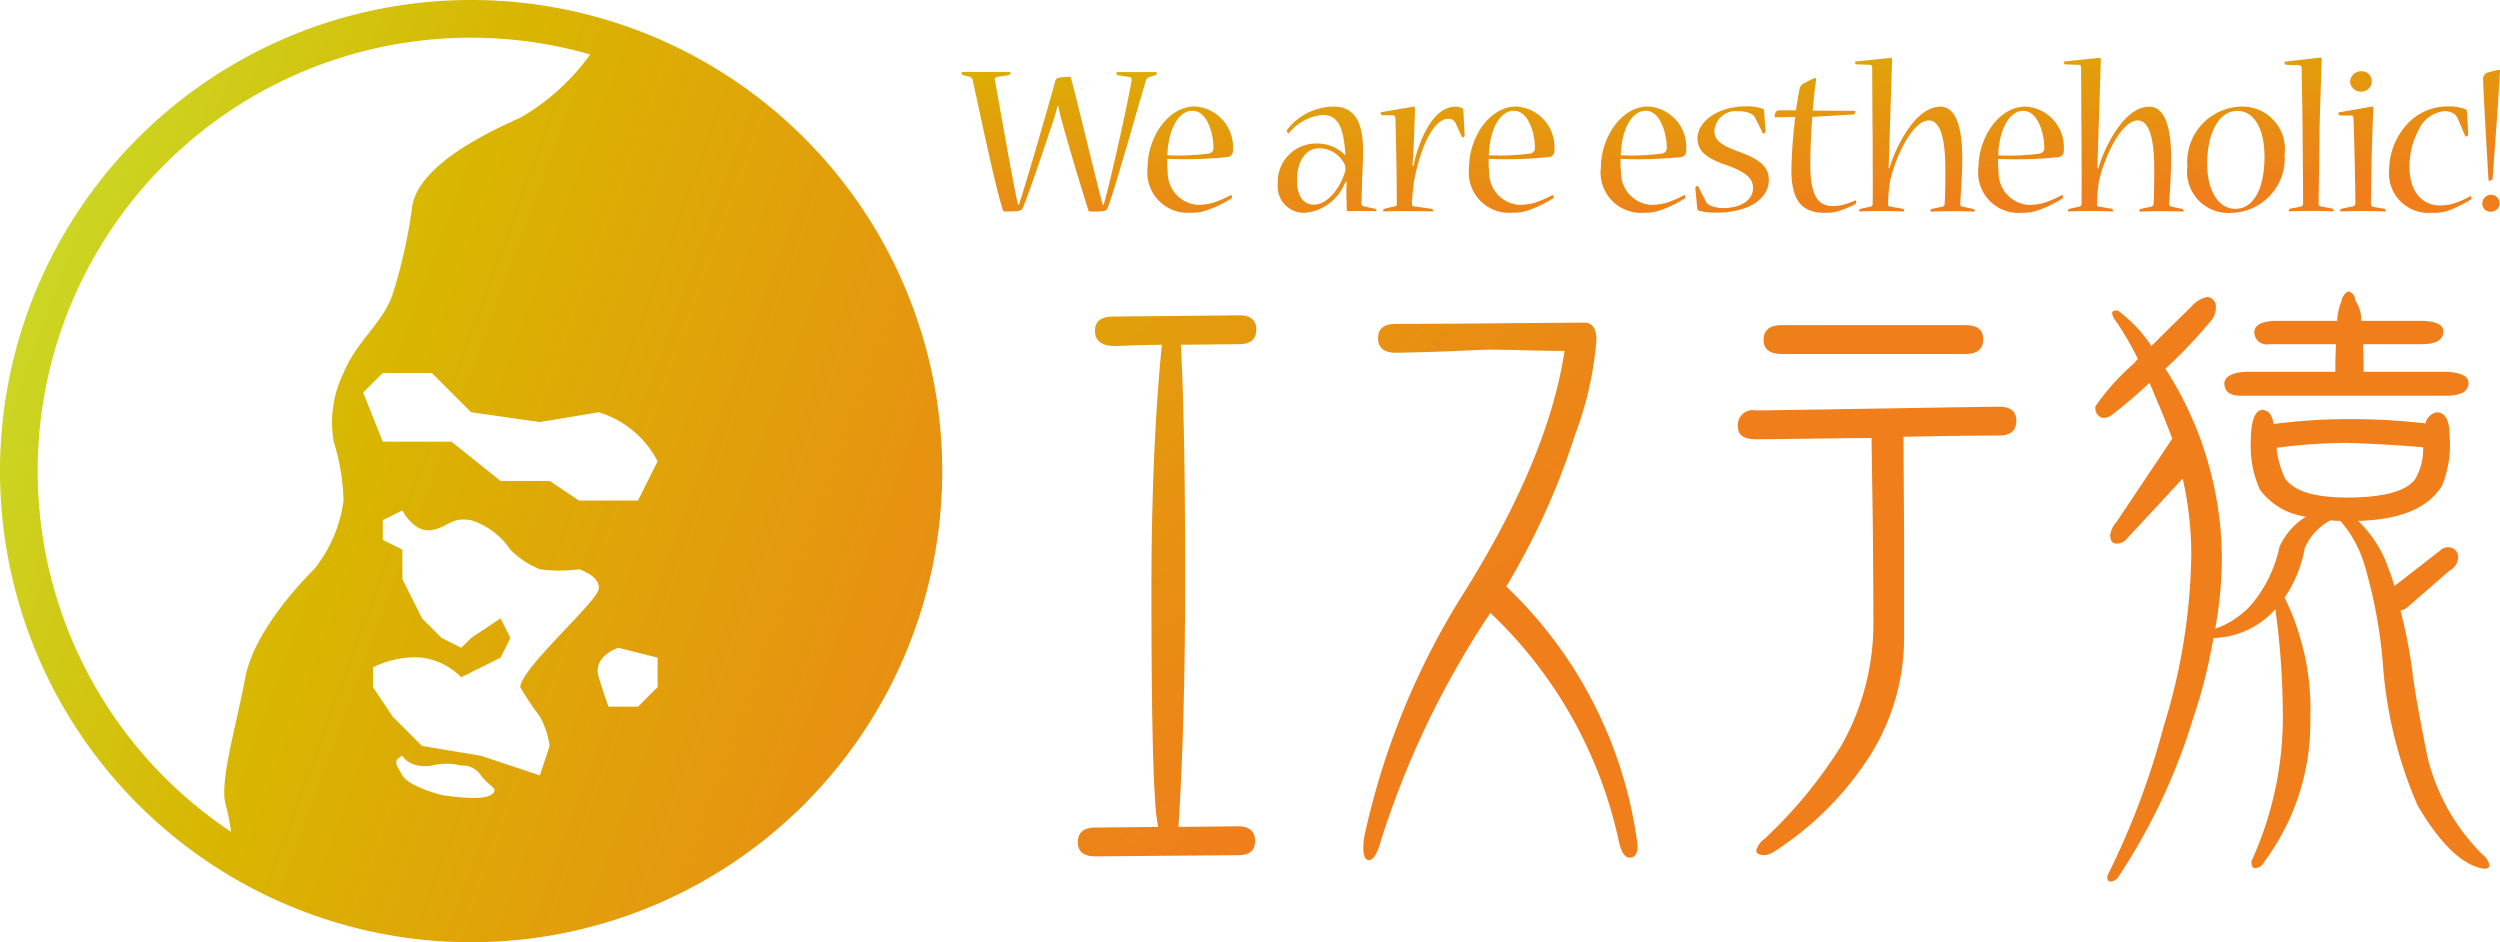
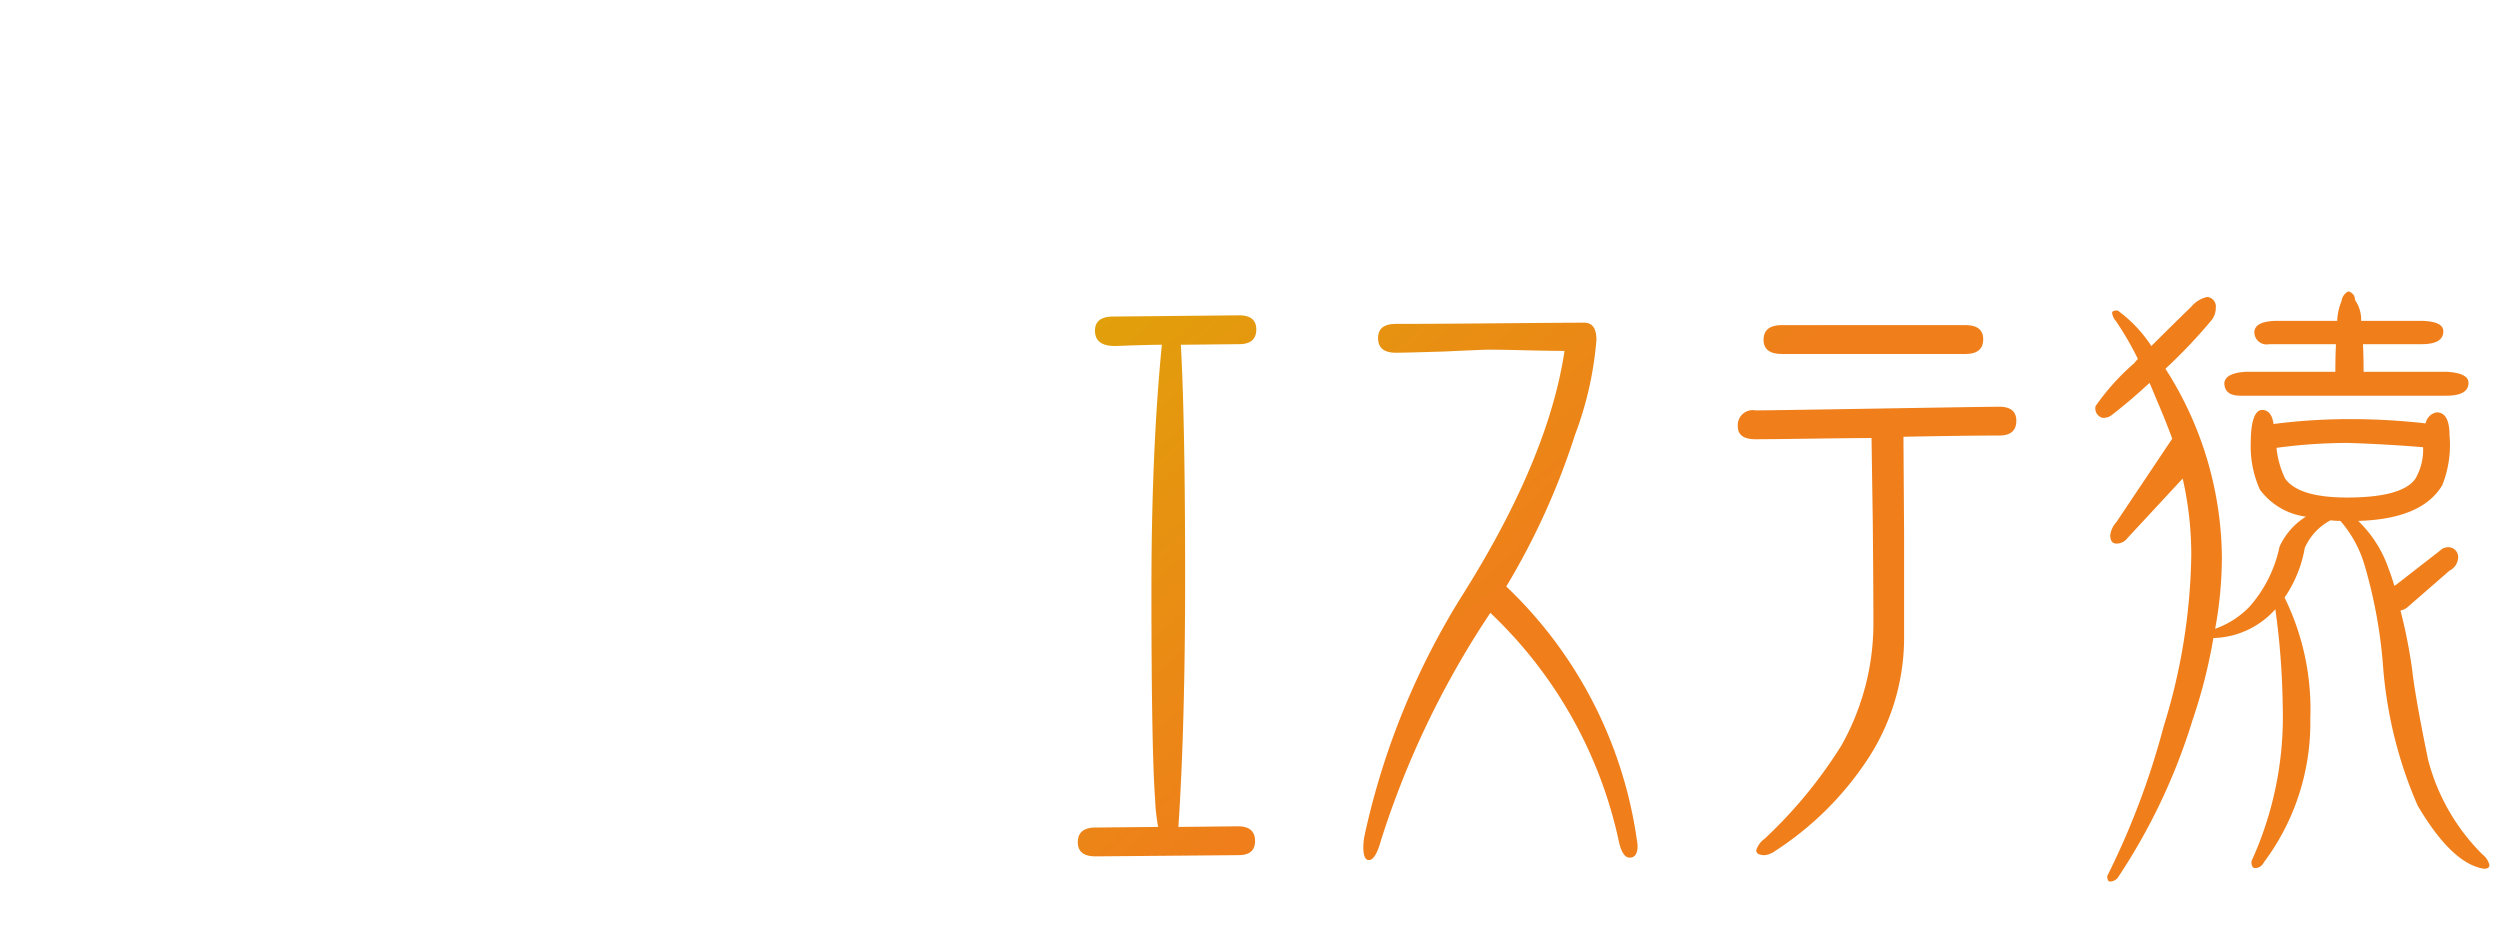
<svg xmlns="http://www.w3.org/2000/svg" width="127.355" height="48" viewBox="0 0 127.355 48">
  <defs>
    <linearGradient id="linear-gradient" x1="1.354" y1="0.5" x2="0" gradientUnits="objectBoundingBox">
      <stop offset="0" stop-color="#ef7e1b" />
      <stop offset="0.632" stop-color="#d9b500" />
      <stop offset="1" stop-color="#c6e230" />
    </linearGradient>
    <linearGradient id="linear-gradient-2" x1="0.321" y1="0.5" x2="-0.36" y2="0.172" gradientUnits="objectBoundingBox">
      <stop offset="0" stop-color="#ef7e1b" />
      <stop offset="1" stop-color="#d9b500" />
    </linearGradient>
    <linearGradient id="linear-gradient-3" x1="0.5" y1="1" x2="-0.115" gradientUnits="objectBoundingBox">
      <stop offset="0" stop-color="#ef7e1b" />
      <stop offset="0" stop-color="#ee7f1a" />
      <stop offset="1" stop-color="#d9b500" />
    </linearGradient>
  </defs>
  <g id="logo" transform="translate(-15 -16)">
    <g id="グループ_1" data-name="グループ 1" transform="translate(15 16)">
-       <path id="ゴリラシェイプ2" d="M226,250a24,24,0,1,1,24-24,24,24,0,0,1-24,24Zm-22.08-24a22.075,22.075,0,0,0,9.85,18.374A10.5,10.5,0,0,0,213.5,243c-.333-1.125.5-3.875,1-6.5S218,231,218,231a7.04,7.04,0,0,0,1.5-3.5,11.043,11.043,0,0,0-.5-3,5.694,5.694,0,0,1,.5-3.5c.667-1.625,2-2.542,2.5-4a26.054,26.054,0,0,0,1-4.5c.333-1.958,3.334-3.542,5.5-4.5a11.328,11.328,0,0,0,3.565-3.226A22.066,22.066,0,0,0,203.92,226ZM226,223l-2-2h-2.5l-1,1,1,2.5H225l2.5,2H230l1.5,1h3l1-2a5.021,5.021,0,0,0-3-2.5l-3,.5Zm7.5,12s-1.334.416-1,1.5.5,1.5.5,1.5h1.5l1-1v-1.5Zm-11-7s.584,1.167,1.5,1,.917-.667,2-.5a3.806,3.806,0,0,1,2,1.5,4.4,4.4,0,0,0,1.5,1,7.545,7.545,0,0,0,2,0s1.084.333,1,1-3.917,4-4,5a15.314,15.314,0,0,0,1,1.5,4.3,4.3,0,0,1,.5,1.5l-.5,1.5L228,241l-1.5-.5-3-.5-1.5-1.5-1-1.5v-1a4.75,4.75,0,0,1,2.5-.5,3.52,3.52,0,0,1,2,1l1-.5,1-.5.5-1-.5-1-1.5,1-.5.5-1-.5-1-1-1-2V230l-1-.5v-1Zm0,12.5s.334.667,1.5.5a3.035,3.035,0,0,1,1.5,0h0a1.106,1.106,0,0,1,1,.5c.416.583,1,.667.5,1s-2.5,0-2.5,0-1.667-.416-2-1S222,240.75,222.5,240.5Z" transform="translate(-202 -202)" fill-rule="evenodd" fill="url(#linear-gradient)" />
      <path id="エステ猿" d="M320.031,232.907l-6.406.062q-.937,0-.938.719,0,.812,1.094.781,1.656-.063,2.313-.062-.531,5.407-.531,12.469,0,8.125.187,10.687a9.613,9.613,0,0,0,.156,1.406l-3.187.031q-.906,0-.906.75,0,.719.906.719l7.281-.062q.844,0,.843-.719,0-.75-.875-.75l-3.031.031q.344-5.156.343-12.75,0-7.844-.218-11.812l2.968-.031q.875,0,.875-.75,0-.719-.875-.719Zm20.264,26.75a22.087,22.087,0,0,0-6.656-12.937,36.589,36.589,0,0,0,3.5-7.719,17.647,17.647,0,0,0,1.094-4.844q0-.875-.625-.875-.938,0-4.375.031-3.5.031-5.218.031-.907,0-.907.719,0,.75.907.75.437,0,2.468-.062,1.969-.093,2.281-.094.593,0,1.875.032,1.313.031,1.968.031-.812,5.407-5.062,12.219a38.4,38.4,0,0,0-5.125,12.469,3.044,3.044,0,0,0-.062.594q0,.656.282.656.343,0,.625-1.031a45.773,45.773,0,0,1,5.563-11.563,22.528,22.528,0,0,1,6.563,11.719q.187.75.531.75.406,0,.406-.594a1.864,1.864,0,0,0-.031-.281Zm16.733-26.25h-9.344q-.938,0-.937.75,0,.719.938.719h9.344q.906,0,.906-.75,0-.719-.906-.719Zm1.719,4.157q-.532,0-6.156.093t-6.25.094a.762.762,0,0,0-.906.813q0,.657.906.656.593,0,2.875-.031t3.031-.031q.031,2.157.063,4.281.031,3.282.031,4.969a12.685,12.685,0,0,1-1.625,6.406,23.56,23.56,0,0,1-3.906,4.75,1.145,1.145,0,0,0-.437.594q0,.25.438.25a1.134,1.134,0,0,0,.531-.219,16.039,16.039,0,0,0,4.594-4.5,11.287,11.287,0,0,0,1.969-6.219V244q-.032-4.781-.032-4.907,3.375-.063,4.875-.062.874,0,.875-.75,0-.718-.875-.718h0Zm11.472-1.219q0,.656.813.657h10.5q1.125,0,1.125-.657,0-.5-1.125-.562h-4.219q0-.781-.032-1.406h3q1.093,0,1.094-.657,0-.5-1.094-.531h-3.094a1.724,1.724,0,0,0-.312-1.062.428.428,0,0,0-.344-.437.644.644,0,0,0-.344.5,2.931,2.931,0,0,0-.219,1h-3.156q-1,.031-1.062.531a.625.625,0,0,0,.75.657h3.406q-.031.593-.031,1.406h-4.562q-1.031.063-1.094.563Zm2.813,8.344a6.658,6.658,0,0,1-1.531,3.062,4.533,4.533,0,0,1-1.75,1.125,20.273,20.273,0,0,0,.343-3.656,18.042,18.042,0,0,0-2.718-9.343q-.063-.093-.156-.25a26.366,26.366,0,0,0,2.344-2.469.994.994,0,0,0,.219-.625.49.49,0,0,0-.437-.562,1.491,1.491,0,0,0-.813.5q-1.062,1.032-2.031,2a6.93,6.93,0,0,0-1.719-1.812c-.188,0-.281.042-.281.125a.757.757,0,0,0,.188.406,15.945,15.945,0,0,1,1.125,1.938,2.781,2.781,0,0,0-.187.218,11.814,11.814,0,0,0-1.969,2.188.5.5,0,0,0,.344.594.684.684,0,0,0,.5-.156q.968-.75,1.906-1.625.187.438.406.969.406.938.75,1.875l-2.844,4.25a1.212,1.212,0,0,0-.313.656q0,.438.313.438a.682.682,0,0,0,.563-.281l2.813-3.032a17.417,17.417,0,0,1,.438,3.906,30.687,30.687,0,0,1-1.406,8.719,39.663,39.663,0,0,1-2.875,7.625c0,.188.05.281.156.281a.54.54,0,0,0,.375-.188,30.737,30.737,0,0,0,3.813-8.031,26.9,26.9,0,0,0,1.063-4.188,4.367,4.367,0,0,0,3.157-1.468,39.007,39.007,0,0,1,.375,4.938,17.7,17.7,0,0,1-1.594,7.906c0,.229.063.344.187.344a.482.482,0,0,0,.438-.281,11.874,11.874,0,0,0,2.375-7.344,12.893,12.893,0,0,0-1.312-6.156,6.422,6.422,0,0,0,1.031-2.531,2.922,2.922,0,0,1,1.312-1.406,3.536,3.536,0,0,0,.5.031,6,6,0,0,1,1.25,2.313,24.919,24.919,0,0,1,.937,5.25,21.964,21.964,0,0,0,1.75,6.938q1.75,2.969,3.375,3.219.281,0,.281-.187a.95.95,0,0,0-.344-.531,10.509,10.509,0,0,1-2.782-4.844q-.656-3.187-.812-4.594a26.441,26.441,0,0,0-.593-3,.738.738,0,0,0,.344-.156l2.156-1.875a.786.786,0,0,0,.438-.719.5.5,0,0,0-.562-.469.558.558,0,0,0-.344.156l-2.25,1.75a.339.339,0,0,0-.093.063q-.125-.438-.282-.844a6.151,6.151,0,0,0-1.563-2.469q3.25-.093,4.281-1.812a5.49,5.49,0,0,0,.375-2.531q0-1.187-.656-1.187a.7.7,0,0,0-.562.563,34.034,34.034,0,0,0-3.875-.219,30.176,30.176,0,0,0-3.873.25q-.1-.719-.6-.719-.562.063-.562,1.719a5.341,5.341,0,0,0,.468,2.344,3.475,3.475,0,0,0,2.344,1.375,3.5,3.5,0,0,0-1.344,1.531Zm6.906-3.438q-.687.938-3.469.938-2.469,0-3.156-.969a4.751,4.751,0,0,1-.437-1.562,27.206,27.206,0,0,1,3.656-.25q1.937.063,3.812.219a2.916,2.916,0,0,1-.406,1.625Z" transform="translate(-256.907 -216.844)" fill-rule="evenodd" fill="url(#linear-gradient-2)" />
-       <path id="We_are_estheholic_" data-name="We are estheholic!" d="M302.851,215.368c-.035-.161-.081-.322-.1-.45-.288-1.379-.839-4.587-1.081-5.9a.135.135,0,0,1,.115-.161l.609-.092a.141.141,0,0,0,.069-.127c0-.023,0-.035-.034-.035H300c-.023,0-.023.012-.023.035a.15.15,0,0,0,.058.126l.333.08a.221.221,0,0,1,.173.2c.356,1.564,1.126,5.358,1.54,6.6.023.058.035.069.081.069h.241c.564-.012.633-.046.69-.184.391-.943,1.219-3.45,1.55-4.426a7.624,7.624,0,0,0,.207-.736h.057c.057.264.1.517.161.69.241.92,1.034,3.576,1.368,4.6a.068.068,0,0,0,.081.058h.288c.483,0,.55-.035.621-.207.379-1,1.609-5.4,1.931-6.438a.264.264,0,0,1,.184-.207l.322-.092a.131.131,0,0,0,.046-.126c0-.023,0-.035-.023-.035h-2c-.023,0-.023.011-.023.035a.135.135,0,0,0,.057.126l.609.092c.081.012.126.081.1.218-.3,1.633-.954,4.519-1.3,5.864-.046.15-.081.3-.115.426h-.046a2.835,2.835,0,0,1-.115-.4c-.38-1.483-1.207-4.944-1.506-6.059a.077.077,0,0,0-.081-.058,2.506,2.506,0,0,0-.276.012c-.368.035-.414.058-.46.264-.426,1.529-1.254,4.392-1.7,5.818-.046.138-.092.3-.138.426h-.046Zm10.941-2.75a2.068,2.068,0,0,0-1.943-2.254c-1.38,0-2.4,1.61-2.4,3.1a2.057,2.057,0,0,0,2.2,2.311,2.3,2.3,0,0,0,.828-.127,5.966,5.966,0,0,0,1.241-.6.063.063,0,0,0,.034-.057c0-.069-.034-.138-.057-.115a5.552,5.552,0,0,1-.931.4,3.2,3.2,0,0,1-.75.1,1.644,1.644,0,0,1-1.54-1.69,3.917,3.917,0,0,1-.023-.655,21.074,21.074,0,0,0,3.081-.092.305.305,0,0,0,.265-.322v-.007Zm-2.058-2.035c.771,0,1.069,1.219,1.069,1.863a.283.283,0,0,1-.207.311,11.8,11.8,0,0,1-2.139.092c.046-1.4.609-2.265,1.264-2.265h.012Zm7.75,2.242a1.261,1.261,0,0,0-.184-.173,2,2,0,0,0-1.219-.4,1.95,1.95,0,0,0-2,2.047,1.342,1.342,0,0,0,1.333,1.483,2.416,2.416,0,0,0,1.978-1.288c.057-.1.115-.218.161-.322l.034.011c0,.1-.012.276-.012.368,0,.311.012.943.023,1.092a.05.05,0,0,0,.057.057c.138-.011.368-.011.655-.011.311,0,.621,0,.75.011.035,0,.046-.011.046-.023a.1.1,0,0,0-.069-.1l-.575-.126a.143.143,0,0,1-.115-.161c0-.23.023-.908.034-1.311.023-.356.046-1.046.046-1.334,0-1.15-.241-2.276-1.495-2.276a3.031,3.031,0,0,0-2.38,1.185.166.166,0,0,0,.069.184.061.061,0,0,0,.034-.023,2.511,2.511,0,0,1,1.725-.92c.633,0,.92.46,1.046,1.185a6.372,6.372,0,0,1,.1.85h-.046Zm-1.575,2.541c-.54,0-.85-.472-.85-1.242,0-.886.391-1.633,1.15-1.633a1.474,1.474,0,0,1,1.241.75.588.588,0,0,1,.023.55c-.287.862-.92,1.575-1.55,1.575h-.012Zm5.039-2c0-.126.012-.264.023-.38.034-.656.1-2.219.1-2.518,0-.069-.012-.115-.1-.092l-1.61.276c-.035,0-.035.011-.035.034a.122.122,0,0,0,.069.126h.564a.165.165,0,0,1,.115.2c.011.276.034,1.45.046,2.012s.023,2.035.023,2.3a.1.1,0,0,1-.1.126l-.54.127a.127.127,0,0,0-.057.115.019.019,0,0,0,.023.023c.15-.012.575-.023,1.069-.023.609,0,1.184.012,1.437.023.023,0,.023-.011.023-.035a.141.141,0,0,0-.069-.1l-.9-.126a.117.117,0,0,1-.115-.138c0-.184.058-.8.1-1.092.241-1.38.885-3.231,1.759-3.231a.38.38,0,0,1,.357.2c.1.218.229.495.333.736a.023.023,0,0,0,.023.011.125.125,0,0,0,.115-.08l-.069-1.323a.1.1,0,0,0-.046-.069.6.6,0,0,0-.356-.092c-1.139,0-1.783,1.645-2.047,2.622-.023.115-.057.253-.08.38h-.057Zm7.22-.747a2.069,2.069,0,0,0-1.943-2.253c-1.38,0-2.4,1.61-2.4,3.1a2.057,2.057,0,0,0,2.2,2.311,2.3,2.3,0,0,0,.828-.127,5.974,5.974,0,0,0,1.242-.6.063.063,0,0,0,.034-.057c0-.069-.034-.138-.057-.115a5.556,5.556,0,0,1-.932.4,3.2,3.2,0,0,1-.75.1,1.645,1.645,0,0,1-1.54-1.69,3.92,3.92,0,0,1-.023-.656,21.086,21.086,0,0,0,3.081-.092.3.3,0,0,0,.264-.322v-.008Zm-2.058-2.035c.77,0,1.069,1.219,1.069,1.862a.284.284,0,0,1-.207.311,11.8,11.8,0,0,1-2.139.092c.046-1.4.609-2.265,1.265-2.265h.012Zm8.773,2.035a2.068,2.068,0,0,0-1.943-2.253c-1.379,0-2.4,1.61-2.4,3.1a2.057,2.057,0,0,0,2.2,2.311,2.3,2.3,0,0,0,.828-.126,5.966,5.966,0,0,0,1.242-.6.063.063,0,0,0,.034-.057c0-.069-.034-.138-.057-.115a5.535,5.535,0,0,1-.931.4,3.2,3.2,0,0,1-.75.1,1.645,1.645,0,0,1-1.54-1.69,3.92,3.92,0,0,1-.023-.656,21.075,21.075,0,0,0,3.081-.092.3.3,0,0,0,.264-.322v-.008Zm-2.058-2.035c.77,0,1.07,1.219,1.07,1.862a.284.284,0,0,1-.207.311,11.8,11.8,0,0,1-2.138.092c.046-1.4.609-2.265,1.264-2.265h.011ZM337.463,212c0,.655.483,1.011,1.46,1.345.92.333,1.368.632,1.368,1.173,0,.632-.644,1.023-1.53,1.023a1.684,1.684,0,0,1-.689-.15.415.415,0,0,1-.172-.172c-.138-.253-.276-.529-.4-.782-.012-.023-.012-.023-.023-.023a.125.125,0,0,0-.127.1l.1,1.058a.127.127,0,0,0,.081.1,3.51,3.51,0,0,0,.85.1c1.839,0,2.713-.8,2.713-1.655,0-.75-.55-1.093-1.587-1.472-.85-.322-1.184-.55-1.184-1.046a1.08,1.08,0,0,1,1.219-.989,1.383,1.383,0,0,1,.7.15.442.442,0,0,1,.15.173c.138.265.264.518.391.782a.033.033,0,0,0,.035.023.125.125,0,0,0,.115-.081l-.081-1.081a.1.1,0,0,0-.057-.092,2.313,2.313,0,0,0-.874-.126c-1.495,0-2.46.828-2.46,1.621V212Zm7.972-1.23a.21.21,0,0,0,.069-.161c0-.012,0-.023-.012-.023l-2.161-.011c.035-.46.127-1.253.172-1.587,0-.046-.012-.081-.034-.081a2.911,2.911,0,0,0-.529.253.4.4,0,0,0-.276.3c-.057.276-.15.827-.184,1.1h-.827a.212.212,0,0,0-.23.15.51.51,0,0,0-.034.173.03.03,0,0,0,.034.034l1.023-.023a24.315,24.315,0,0,0-.2,2.725c0,1.633.621,2.162,1.69,2.162a2.879,2.879,0,0,0,.505-.035,4.72,4.72,0,0,0,1.07-.414.082.082,0,0,0,.034-.069c0-.069-.011-.126-.046-.115a3.736,3.736,0,0,1-.736.253,2.62,2.62,0,0,1-.414.035c-.782,0-1.139-.575-1.139-2.092,0-.782.035-1.621.1-2.45Zm.1-2.7c-.034,0-.046.011-.046.034a.105.105,0,0,0,.081.115l.678.023c.08,0,.114.069.114.173,0,.322.012,3.07.023,3.461,0,.483.012,3.161,0,3.426a.15.15,0,0,1-.092.161l-.529.115a.111.111,0,0,0-.069.1c0,.023,0,.035.035.035.161-.012.54-.023,1.023-.023.506,0,1,.012,1.207.023.035,0,.035-.012.035-.035a.117.117,0,0,0-.069-.1l-.656-.115a.115.115,0,0,1-.1-.138,8.522,8.522,0,0,1,.1-1.15c.264-1.219,1.15-3.1,1.977-3.1.621,0,.839,1.046.839,2.45,0,.506,0,1.518-.035,1.771a.15.15,0,0,1-.115.173l-.55.115a.127.127,0,0,0-.057.115.029.029,0,0,0,.035.023c.207-.012.6-.023,1.115-.023.494,0,.885.011,1.069.023a.029.029,0,0,0,.035-.023.135.135,0,0,0-.069-.115l-.55-.115c-.1-.023-.126-.069-.114-.242.022-.311.1-1.45.1-2.219,0-1.3-.218-2.633-1.115-2.633-1.242,0-2.15,1.9-2.45,2.7a4.011,4.011,0,0,0-.138.437h-.046c0-.173.012-.357.012-.494.035-1.046.161-4.944.161-5.036,0-.069-.012-.1-.092-.092Zm10.582,4.553a2.068,2.068,0,0,0-1.943-2.253c-1.38,0-2.4,1.61-2.4,3.1a2.057,2.057,0,0,0,2.2,2.311,2.3,2.3,0,0,0,.828-.127,5.953,5.953,0,0,0,1.241-.6.063.063,0,0,0,.035-.057c0-.069-.035-.138-.057-.115a5.536,5.536,0,0,1-.931.4,3.2,3.2,0,0,1-.75.1,1.645,1.645,0,0,1-1.54-1.69,3.92,3.92,0,0,1-.023-.656,21.075,21.075,0,0,0,3.081-.092.305.305,0,0,0,.264-.322v-.01Zm-2.058-2.035c.77,0,1.069,1.219,1.069,1.863a.283.283,0,0,1-.207.31,11.8,11.8,0,0,1-2.139.092c.046-1.4.609-2.265,1.265-2.265Zm2.112-2.518c-.034,0-.046.011-.046.034a.105.105,0,0,0,.08.115l.683.023c.08,0,.115.069.115.173,0,.322.012,3.07.023,3.461,0,.482.012,3.161,0,3.426a.15.15,0,0,1-.092.161l-.529.115a.111.111,0,0,0-.069.1c0,.023,0,.035.035.035.161-.012.54-.023,1.023-.023.505,0,1,.011,1.207.023.035,0,.035-.012.035-.035a.117.117,0,0,0-.069-.1l-.656-.115a.115.115,0,0,1-.1-.138,8.532,8.532,0,0,1,.1-1.15c.265-1.219,1.15-3.1,1.978-3.1.621,0,.839,1.047.839,2.45,0,.506,0,1.517-.034,1.771a.15.15,0,0,1-.115.172l-.55.115a.127.127,0,0,0-.057.115.029.029,0,0,0,.034.023c.207-.012.6-.023,1.115-.023.495,0,.885.011,1.069.023a.029.029,0,0,0,.035-.023.135.135,0,0,0-.069-.115l-.55-.115c-.1-.023-.126-.069-.115-.241.023-.311.1-1.45.1-2.219,0-1.3-.219-2.633-1.115-2.633-1.242,0-2.15,1.9-2.45,2.7a4.009,4.009,0,0,0-.138.437h-.053c0-.173.012-.356.012-.494.034-1.046.161-4.944.161-5.036,0-.069-.012-.1-.092-.092Zm8.45,7.715a2.783,2.783,0,0,0,2.75-2.978,2.167,2.167,0,0,0-2.23-2.437,2.826,2.826,0,0,0-2.725,3.047,2.1,2.1,0,0,0,2.2,2.368h.011Zm.23-.207c-.839,0-1.425-.908-1.425-2.3,0-1.563.6-2.69,1.529-2.69.885,0,1.391.954,1.391,2.334,0,1.518-.494,2.656-1.483,2.656h-.012Zm2.55-7.5c-.034,0-.034.023-.034.046a.114.114,0,0,0,.081.115l.655.023a.154.154,0,0,1,.138.184c0,.333.046,2.771.046,3.346,0,.54.035,3.265.023,3.53a.15.15,0,0,1-.138.15l-.529.1a.121.121,0,0,0-.058.1c0,.023,0,.035.023.035.23-.011.6-.023,1.081-.023s.908.011,1.161.023a.019.019,0,0,0,.023-.023.127.127,0,0,0-.057-.115l-.6-.115a.121.121,0,0,1-.115-.138c0-.23.045-2.759.045-3.575.023-1.23.115-3.668.115-3.771,0-.081-.023-.1-.092-.092Zm3.87.494a.55.55,0,0,0-.563.54.544.544,0,0,0,.563.494.53.53,0,0,0,.54-.529.5.5,0,0,0-.529-.506Zm-1.126,2.092c-.035,0-.035.012-.035.035a.13.13,0,0,0,.081.127h.575c.092,0,.1.069.115.173.012.264.046,1.517.057,2.058.012.609.046,2.035.034,2.265a.171.171,0,0,1-.15.138l-.563.115a.127.127,0,0,0-.057.115.019.019,0,0,0,.023.023c.207-.012.644-.023,1.138-.023s.909.012,1.127.023a.031.031,0,0,0,.035-.035.132.132,0,0,0-.069-.1l-.575-.1a.14.14,0,0,1-.115-.15c0-.253.023-1.678.034-2.219.012-.563.069-2.184.092-2.644a.076.076,0,0,0-.092-.092Zm2.556,2.874a2.009,2.009,0,0,0,2.15,2.242,2.363,2.363,0,0,0,.828-.1,6.457,6.457,0,0,0,1.161-.564.087.087,0,0,0,.046-.081c0-.057-.035-.115-.058-.1a4.409,4.409,0,0,1-.909.391,2.587,2.587,0,0,1-.643.08c-.84,0-1.541-.644-1.541-1.943a3.835,3.835,0,0,1,.45-1.874,1.633,1.633,0,0,1,1.322-.989.9.9,0,0,1,.495.138.606.606,0,0,1,.184.23c.126.276.253.6.391.908a.029.029,0,0,0,.012.019.029.029,0,0,0,.022,0,.139.139,0,0,0,.115-.092l-.069-1.2a.1.1,0,0,0-.057-.092,2.306,2.306,0,0,0-.92-.15,2.8,2.8,0,0,0-1.9.736,3.45,3.45,0,0,0-1.081,2.426v.012Zm5.09.609a.2.2,0,0,0,.173-.092c.138-1.9.333-4.5.379-5.5a.054.054,0,0,0-.057-.057,2.9,2.9,0,0,0-.471.115.35.35,0,0,0-.333.391c.023.771.161,3.174.276,5.105,0,.035.012.035.023.035h.012Zm.1.713a.45.45,0,0,0-.45.45.411.411,0,0,0,.437.414.431.431,0,1,0,.023-.863h-.012Z" transform="translate(-250.988 -204.94)" fill-rule="evenodd" fill="url(#linear-gradient-3)" />
    </g>
  </g>
</svg>